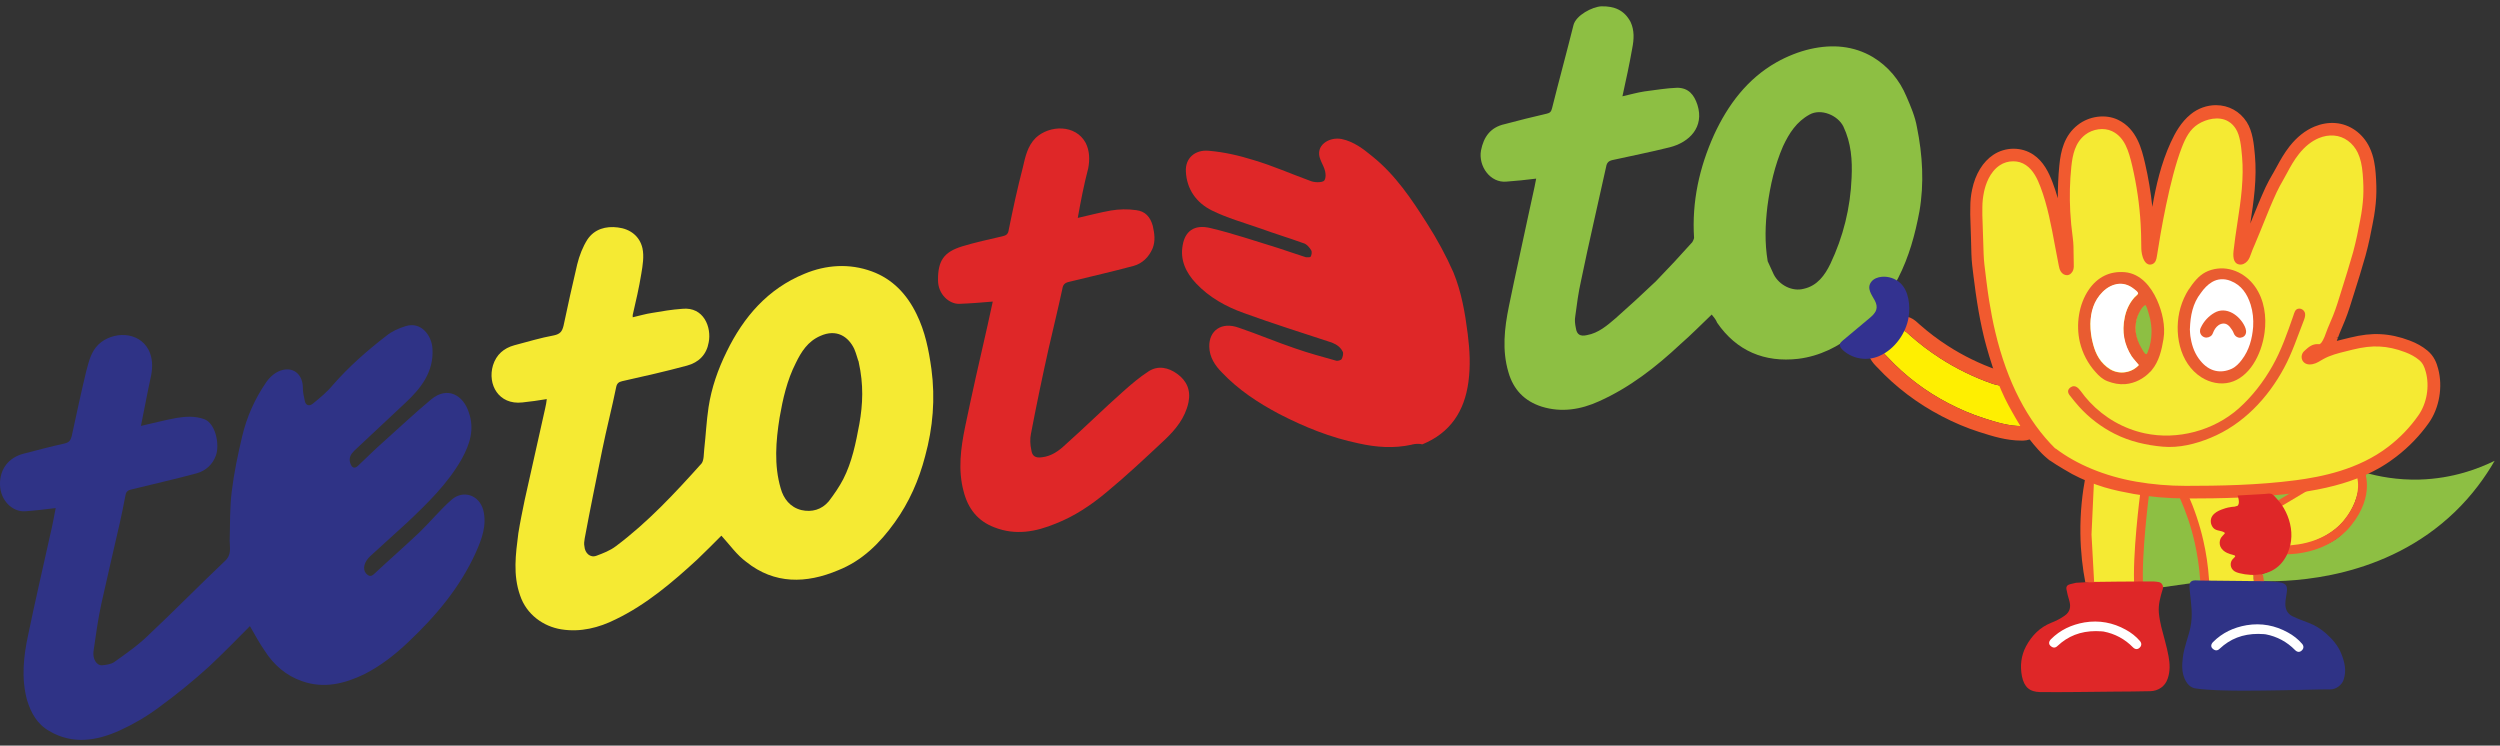
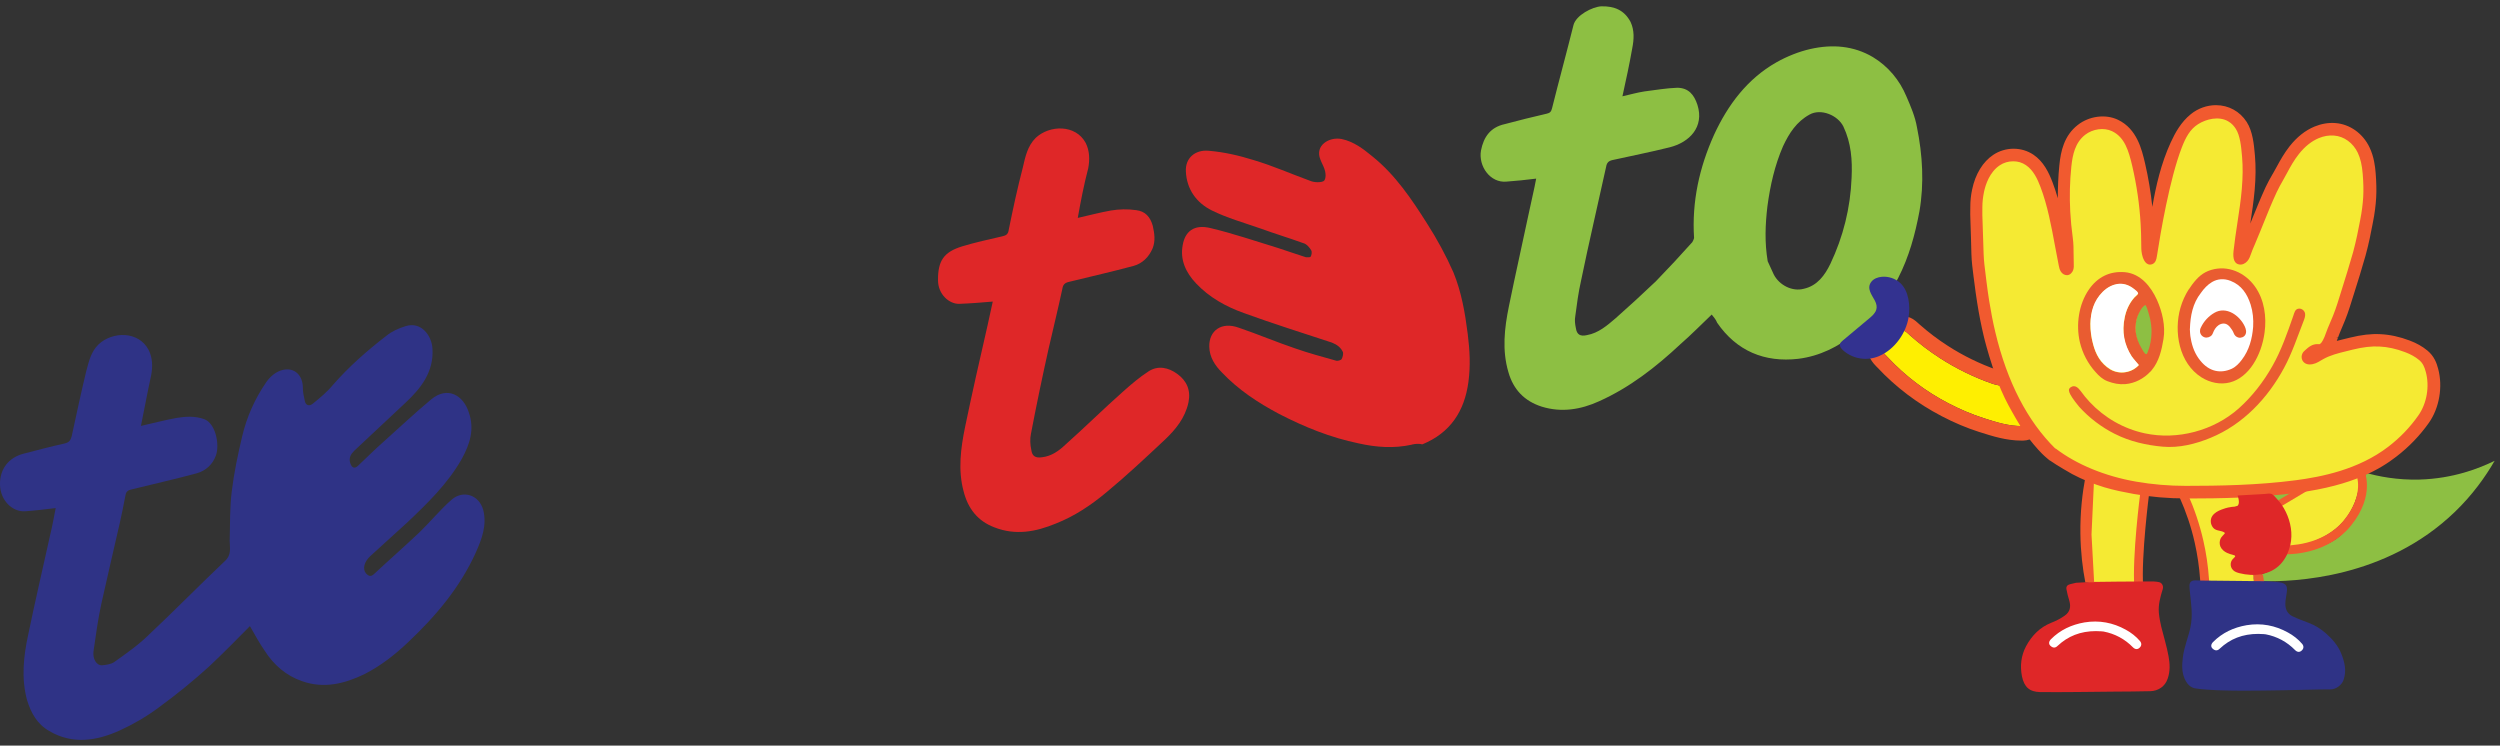
<svg xmlns="http://www.w3.org/2000/svg" width="342" height="102" viewBox="0 0 342 102" fill="none">
  <rect x="0" y="0" width="342" height="102" fill="#333333" stroke="none" />
  <g clip-path="url(#clip0_1185_5986)">
    <path d="M193.16 60.825C190.69 61.375 188.28 61.195 185.86 60.655C182.01 59.855 178.46 58.425 174.96 56.615C172.1 55.095 169.4 53.325 167.15 50.945C166.22 50.005 165.46 48.875 165.43 47.445C165.37 45.225 167.1 43.975 169.45 44.825C172.02 45.695 174.56 46.775 177.13 47.645C179 48.305 180.92 48.815 182.76 49.335C183 49.425 183.39 49.265 183.51 49.165C183.67 48.915 183.78 48.455 183.72 48.185C183.43 47.535 182.91 47.145 182.2 46.865C178.16 45.535 174.14 44.275 170.22 42.845C167.72 41.965 165.42 40.675 163.63 38.775C162.22 37.295 161.4 35.535 161.8 33.495C162.12 31.695 163.32 30.635 165.61 31.205C168.73 31.945 171.77 32.995 174.77 33.905C176.09 34.335 177.34 34.775 178.66 35.195C178.88 35.215 179.24 35.205 179.29 35.125C179.45 34.875 179.49 34.435 179.38 34.245C179.15 33.865 178.75 33.375 178.3 33.265C176.34 32.555 174.41 31.975 172.46 31.265C170.2 30.475 167.9 29.835 165.79 28.795C163.68 27.755 162.34 25.895 162.23 23.475C162.11 21.635 163.5 20.455 165.33 20.625C167.45 20.795 169.5 21.275 171.52 21.905C174.14 22.685 176.62 23.785 179.2 24.725C179.52 24.865 179.89 24.925 180.25 24.925C180.61 24.925 181.1 24.875 181.19 24.645C181.4 24.305 181.36 23.815 181.27 23.405C181.15 22.855 180.82 22.355 180.63 21.825C179.84 19.915 181.8 18.685 183.53 19.015C185.19 19.365 186.49 20.365 187.73 21.385C190.89 23.915 193.15 27.295 195.26 30.635C196.59 32.715 197.81 34.955 198.82 37.245C199.93 39.945 200.42 42.785 200.79 45.725C201.06 47.895 201.18 50.025 200.88 52.255C200.34 56.265 198.4 59.215 194.58 60.785C194.12 60.675 193.63 60.705 193.15 60.815L193.16 60.825Z" fill="#DF2728" />
    <path d="M34.179 85.665C32.359 87.505 30.54 89.355 28.64 91.145C26.43 93.155 24.11 95.035 21.7 96.795C20.029 98.035 18.25 99.075 16.36 99.935C13.22 101.355 9.89 101.885 6.73 99.995C5.08 99.065 4.24 97.525 3.7 95.775C2.89 92.795 3.22 89.765 3.86 86.815C4.79 82.295 5.86 77.735 6.86 73.195C7.16 71.975 7.38 70.705 7.62 69.505C6.22 69.675 4.82 69.845 3.4 69.945C1.69 70.035 0.05 68.465 -0 66.315C-0.05 64.165 1.18 62.595 3.22 62.065C5.05 61.585 6.96 61.085 8.81 60.675C9.43 60.535 9.65 60.275 9.81 59.665C10.45 56.715 11.079 53.765 11.79 50.805C12.149 49.505 12.419 48.145 13.479 47.115C15.38 45.325 18.959 45.245 20.34 47.885C20.86 48.925 20.91 50.135 20.68 51.335C20.18 53.605 19.759 55.925 19.279 58.265C20.919 57.895 22.549 57.465 24.149 57.175C25.399 56.965 26.68 56.895 27.93 57.335C29.5 57.915 30.07 60.815 29.54 62.295C29.099 63.545 28.14 64.405 26.919 64.745C23.939 65.555 20.919 66.225 17.989 66.955C17.369 67.095 17.209 67.345 17.13 67.935C16.899 69.135 16.66 70.345 16.369 71.625C15.53 75.265 14.69 78.905 13.86 82.615C13.399 84.735 13.1 86.955 12.79 89.115C12.659 90.155 13.22 91.035 13.93 91.015C14.489 90.965 15.19 90.875 15.63 90.565C17.239 89.415 18.93 88.245 20.34 86.855C23.849 83.555 27.189 80.145 30.75 76.765C31.709 75.905 31.43 74.955 31.419 73.955C31.489 71.705 31.419 69.425 31.709 67.195C32.01 64.685 32.539 62.195 33.13 59.685C33.76 57.025 34.859 54.555 36.44 52.255C36.989 51.485 37.77 50.805 38.73 50.595C40.309 50.245 41.419 51.365 41.429 53.015C41.429 53.665 41.569 54.275 41.709 54.895C41.83 55.445 42.3 55.625 42.789 55.225C43.76 54.435 44.739 53.635 45.529 52.675C47.709 50.175 50.23 47.955 52.87 45.925C53.599 45.335 54.51 44.915 55.459 44.625C57.609 43.925 59.059 45.905 59.16 47.685C59.37 50.875 57.569 53.145 55.429 55.135C53.109 57.305 50.789 59.485 48.469 61.655C47.999 62.125 47.679 62.625 47.919 63.365C48.139 64.035 48.529 64.165 48.999 63.695C50.19 62.565 51.309 61.455 52.51 60.395C54.669 58.475 56.749 56.495 58.989 54.635C61.23 52.775 63.4 54.085 64.139 56.435C64.93 58.705 64.299 60.715 63.179 62.765C61.27 66.145 58.489 68.845 55.7 71.485C54.029 73.005 52.349 74.535 50.679 76.055C49.84 76.815 49.559 77.815 50.059 78.425C50.44 78.845 50.749 78.915 51.16 78.535C53.179 76.645 55.289 74.805 57.37 72.835C58.91 71.345 60.26 69.675 61.83 68.315C63.34 67.045 65.49 67.645 66.1 69.735C66.639 71.845 65.909 73.735 65.1 75.565C62.929 80.365 59.63 84.265 55.83 87.855C54.05 89.545 52.15 91.045 49.889 92.205C47.16 93.535 44.3 94.245 41.33 93.185C39.15 92.445 37.45 90.955 36.239 89.065C35.499 88.005 34.88 86.855 34.179 85.635V85.665Z" fill="#2F3386" />
    <path d="M234.159 43.035C232.679 44.445 231.329 45.825 229.879 47.085C226.549 50.205 222.929 53.025 218.749 54.895C216.269 56.025 213.629 56.465 210.929 55.635C208.529 54.875 207.019 53.275 206.349 50.905C205.469 47.935 205.799 44.915 206.419 41.895C207.309 37.525 208.289 33.205 209.199 28.895C209.509 27.385 209.889 25.865 210.149 24.435C208.749 24.605 207.419 24.755 206.069 24.845C203.879 25.045 202.219 22.755 202.599 20.585C202.969 18.705 203.909 17.415 205.829 16.985C207.729 16.485 209.639 15.995 211.619 15.545C212.029 15.455 212.209 15.275 212.319 14.815C213.269 11.005 214.299 7.255 215.249 3.445C215.589 2.075 217.849 0.925 219.059 0.865C220.849 0.825 222.199 1.385 223.059 2.995C223.609 4.165 223.529 5.405 223.289 6.615C222.909 8.785 222.449 10.905 221.949 13.175C222.979 12.945 223.919 12.665 224.969 12.505C226.439 12.325 227.959 12.055 229.459 12.005C230.979 12.025 231.749 12.935 232.209 14.345C233.169 17.365 231.129 19.475 228.399 20.155C225.809 20.805 223.189 21.315 220.589 21.895C220.039 22.015 219.809 22.285 219.719 22.805C218.579 28.025 217.359 33.185 216.289 38.395C215.929 39.985 215.709 41.615 215.499 43.245C215.399 43.775 215.459 44.335 215.579 44.885C215.709 45.795 216.199 46.045 217.089 45.845C218.679 45.565 219.879 44.505 221.029 43.525C222.889 41.885 224.739 40.175 226.519 38.485C228.219 36.735 229.899 34.925 231.509 33.125C231.619 32.955 231.709 32.725 231.749 32.565C231.429 27.595 232.469 22.905 234.489 18.425C236.379 14.335 239.039 10.785 242.999 8.535C244.469 7.705 246.119 7.045 247.699 6.695C250.649 6.035 253.569 6.245 256.219 7.815C258.299 9.075 259.869 10.955 260.799 13.195C261.399 14.575 261.989 15.955 262.239 17.405C263.009 21.185 263.239 25.095 262.579 28.915C261.989 32.065 261.159 35.135 259.659 38.055C258.139 40.915 256.279 43.555 253.729 45.635C251.469 47.435 248.949 48.715 246.009 49.085C241.379 49.615 237.569 48.015 234.909 44.155C234.729 43.695 234.449 43.395 234.159 43.025V43.035ZM241.809 35.715C242.079 36.305 242.369 36.955 242.649 37.545C243.409 39.025 245.199 39.925 246.759 39.505C248.609 39.095 249.649 37.635 250.389 36.105C252.149 32.405 253.139 28.445 253.299 24.305C253.409 21.905 253.249 19.565 252.169 17.295C251.389 15.745 249.099 14.815 247.559 15.665C245.759 16.645 244.749 18.235 243.919 20.005C242.779 22.635 242.169 25.365 241.789 28.175C241.489 30.685 241.389 33.155 241.819 35.725L241.809 35.715Z" fill="#8DBF43" />
-     <path d="M98.679 73.285C97.679 74.295 96.559 75.415 95.379 76.545C91.979 79.675 88.409 82.705 84.249 84.715C81.919 85.885 79.399 86.515 76.789 86.095C74.329 85.705 72.019 84.065 71.149 81.455C70.159 78.655 70.539 75.835 70.909 72.945C71.149 71.455 71.459 69.945 71.769 68.435C72.709 64.265 73.639 60.035 74.579 55.865C74.689 55.405 74.749 55.035 74.799 54.595C73.689 54.775 72.579 54.945 71.449 55.055C68.219 55.415 66.659 52.595 67.439 49.975C67.899 48.505 68.929 47.625 70.349 47.235C72.179 46.755 73.939 46.215 75.799 45.875C76.619 45.695 76.899 45.345 77.089 44.575C77.689 41.775 78.289 38.985 78.959 36.175C79.259 34.955 79.719 33.775 80.359 32.765C81.329 31.325 82.889 30.905 84.519 31.115C86.219 31.315 87.519 32.315 87.889 33.965C88.129 35.065 87.919 36.335 87.729 37.455C87.429 39.325 86.989 41.215 86.549 43.115C86.563 43.162 86.563 43.259 86.549 43.405C87.439 43.205 88.319 42.935 89.219 42.805C90.609 42.565 91.919 42.345 93.339 42.245C96.289 41.945 97.359 44.795 96.949 46.835C96.669 48.485 95.619 49.575 93.989 50.015C91.069 50.805 88.059 51.485 85.109 52.145C84.629 52.255 84.389 52.455 84.289 52.975C83.709 55.835 82.969 58.665 82.389 61.525C81.569 65.595 80.739 69.595 79.989 73.645C79.929 74.015 79.869 74.395 79.949 74.735C80.009 75.655 80.739 76.355 81.599 76.025C82.529 75.675 83.459 75.325 84.259 74.715C88.639 71.435 92.349 67.445 95.979 63.395C96.309 62.965 96.269 62.105 96.339 61.445C96.559 59.525 96.639 57.635 96.929 55.705C97.339 53.025 98.219 50.525 99.409 48.105C101.729 43.345 105.039 39.505 110.049 37.455C113.009 36.215 116.199 36.005 119.259 37.125C122.079 38.155 124.049 40.225 125.379 42.955C126.559 45.355 127.049 47.835 127.419 50.485C127.959 54.535 127.629 58.495 126.559 62.405C125.709 65.685 124.369 68.725 122.399 71.465C120.369 74.295 117.959 76.705 114.649 78.015C110.309 79.845 105.949 79.955 102.089 76.865C100.799 75.925 99.849 74.555 98.709 73.305L98.679 73.285ZM117.479 49.525C117.329 49.195 117.169 48.445 116.859 47.725C116.049 46.035 114.439 44.955 112.219 45.955C110.509 46.695 109.609 48.125 108.869 49.655C107.669 52.005 107.089 54.585 106.649 57.125C106.139 60.335 105.869 63.625 106.799 66.805C107.189 68.225 108.099 69.395 109.619 69.775C111.059 70.105 112.409 69.725 113.379 68.575C114.099 67.625 114.809 66.605 115.359 65.545C116.559 63.195 117.069 60.635 117.559 58.005C118.039 55.305 118.159 52.615 117.469 49.535L117.479 49.525Z" fill="#F5EA33" />
    <path d="M147.46 29.806C148.97 29.466 150.46 29.066 151.98 28.796C153.09 28.616 154.23 28.576 155.42 28.746C156.68 28.896 157.36 29.676 157.7 30.896C157.93 31.926 158.09 32.966 157.67 33.996C157.15 35.196 156.26 36.036 155.11 36.366C152.19 37.156 149.18 37.836 146.25 38.556C145.63 38.696 145.41 38.956 145.32 39.556C144.72 42.356 144.04 45.096 143.42 47.826C142.56 51.686 141.76 55.536 141.03 59.366C140.89 60.046 140.92 60.826 141.09 61.586C141.2 62.426 141.69 62.676 142.53 62.556C143.86 62.406 144.85 61.676 145.74 60.836C148.44 58.436 150.97 55.926 153.68 53.526C154.76 52.566 155.91 51.586 157.1 50.816C158.42 49.946 159.86 50.276 161.06 51.156C162.35 52.096 162.93 53.396 162.58 55.066C162.12 57.186 160.82 58.766 159.33 60.176C156.71 62.626 154.1 65.086 151.36 67.346C149.24 69.116 146.98 70.626 144.4 71.636C141.7 72.746 138.94 73.286 136.02 72.136C133.74 71.276 132.42 69.556 131.83 67.246C131.02 64.266 131.44 61.286 132.02 58.426C132.99 53.746 134.04 49.126 135.1 44.506C135.35 43.366 135.6 42.236 135.81 41.256C134.26 41.386 132.7 41.516 131.2 41.566C129.84 41.586 128.32 40.266 128.32 38.326C128.3 35.666 129.12 34.476 131.61 33.706C133.43 33.156 135.28 32.746 137.13 32.326C137.68 32.206 137.92 32.006 138 31.416C138.58 28.556 139.18 25.756 139.92 22.926C140.25 21.486 140.56 19.976 141.68 18.866C143.58 17.076 147.16 16.996 148.53 19.566C149.05 20.606 149.1 21.816 148.87 23.016C148.29 25.236 147.85 27.486 147.44 29.806H147.46Z" fill="#DF2728" />
    <path d="M260.279 45.255C260.649 45.205 260.909 45.545 261.329 45.915C262.599 47.035 263.959 48.065 265.379 48.985C267.619 50.435 270.039 51.615 272.559 52.495C273.009 52.655 273.499 52.695 273.939 52.865C274.799 53.195 275.149 54.285 275.549 55.035L276.609 56.995C276.849 57.435 277.589 58.275 276.709 58.285C274.819 58.315 273.109 57.765 271.339 57.195C269.689 56.665 268.089 55.975 266.549 55.175C263.479 53.575 260.669 51.475 258.299 48.935C257.809 48.405 257.189 48.005 257.769 47.365C258.349 46.725 259.049 46.195 259.659 45.615C259.899 45.385 260.089 45.285 260.269 45.255H260.279Z" fill="#FEEF01" />
    <path d="M260.349 45.255C260.679 45.255 260.939 45.565 261.329 45.915C262.599 47.035 263.959 48.065 265.379 48.985C267.619 50.435 270.039 51.615 272.559 52.495C273.009 52.655 273.499 52.695 273.939 52.865C274.799 53.195 275.149 54.285 275.549 55.035C275.899 55.685 276.259 56.345 276.609 56.995C276.849 57.435 277.589 58.275 276.709 58.285C276.659 58.285 276.609 58.285 276.569 58.285C274.729 58.285 273.069 57.745 271.339 57.195C269.689 56.665 268.089 55.975 266.549 55.175C263.479 53.575 260.669 51.475 258.299 48.935C257.809 48.405 257.189 48.005 257.769 47.365C258.329 46.745 259.049 46.195 259.659 45.615C259.899 45.385 260.089 45.285 260.269 45.255C260.289 45.255 260.319 45.255 260.339 45.255M260.339 43.255C260.229 43.255 260.129 43.255 260.019 43.275C259.409 43.355 258.849 43.645 258.299 44.155C258.099 44.345 257.879 44.535 257.659 44.725C257.199 45.125 256.729 45.535 256.289 46.015C255.759 46.605 254.73 48.185 256.67 50.115C256.73 50.175 256.789 50.225 256.839 50.285C259.339 52.955 262.289 55.195 265.629 56.935C267.349 57.835 269.069 58.555 270.729 59.085L270.799 59.105C272.589 59.675 274.449 60.275 276.569 60.275H276.739C278.089 60.255 278.679 59.425 278.869 59.065C279.529 57.825 278.789 56.665 278.469 56.175C278.429 56.125 278.399 56.065 278.369 56.025L277.729 54.855L277.299 54.075C277.229 53.955 277.169 53.815 277.099 53.675C276.689 52.825 276.069 51.545 274.649 50.995C274.269 50.845 273.909 50.765 273.619 50.705C273.459 50.665 273.3 50.635 273.2 50.605C270.83 49.775 268.559 48.665 266.439 47.295C265.099 46.435 263.809 45.455 262.629 44.415C262.569 44.355 262.51 44.305 262.45 44.255C262.05 43.885 261.369 43.255 260.319 43.255H260.339Z" fill="#F15A2F" />
    <path d="M257.13 48.685C256.64 48.895 256.13 49.035 255.59 49.075C255.34 49.095 255.08 49.105 254.83 49.075C253.82 48.995 252.84 48.575 252.09 47.885C251.86 47.665 251.63 47.375 251.71 47.065C251.76 46.875 251.92 46.725 252.08 46.595C253.36 45.535 254.63 44.465 255.9 43.395C256.7 42.725 256.98 42.065 256.47 41.105C256.05 40.315 255.31 39.435 256 38.545C256.33 38.115 256.89 37.915 257.43 37.865C258.32 37.785 259.24 38.085 259.91 38.675C261.14 39.755 261.34 41.845 261.1 43.375C260.77 45.545 259.2 47.785 257.11 48.685H257.13Z" fill="#333290" />
    <path d="M323.539 64.655C325.359 65.175 327.919 65.685 330.979 65.605C335.629 65.475 339.219 64.045 341.269 63.035C339.979 65.265 338.239 67.695 335.869 69.985C326.339 79.215 313.699 79.575 309.599 79.515C309.539 79.185 309.469 78.855 309.409 78.535C309.939 78.375 310.729 78.065 311.449 77.395C312.189 76.705 312.119 76.305 312.799 75.825C313.449 75.365 313.929 75.435 315.479 75.145C315.479 75.145 316.839 74.895 317.899 74.565C320.589 73.725 322.099 70.945 322.429 70.335C323.729 67.915 323.629 65.615 323.539 64.665V64.655Z" fill="#8DBF43" />
    <path d="M285.809 76.105C285.639 73.955 285.459 71.805 285.289 69.655C285.289 68.265 285.299 66.875 285.309 65.485C286.599 65.805 287.759 66.155 288.939 66.415C289.959 66.635 290.979 66.765 292.029 66.925C292.169 66.955 292.299 66.985 292.439 66.985C293.259 66.985 293.049 67.145 293.049 67.625C293.049 68.325 292.979 69.035 292.979 69.765C292.949 71.135 292.909 72.515 292.909 73.885C292.879 74.845 292.839 75.835 292.839 76.795C292.809 77.915 292.769 78.995 292.769 80.125C292.769 80.285 292.699 80.415 292.669 80.575C291.439 80.615 290.169 80.635 288.849 80.615C287.789 80.605 286.749 80.575 285.749 80.535C285.769 79.055 285.789 77.585 285.799 76.105H285.809Z" fill="#F5EA33" />
-     <path d="M292.029 80.825C292.109 79.525 292.109 78.265 292.199 76.965C292.199 76.405 292.369 75.845 292.369 75.275C292.449 73.585 292.449 71.905 292.619 70.255C292.699 69.305 292.789 68.395 292.949 67.415C295.349 67.485 297.659 67.525 300.139 67.595C300.389 68.225 300.719 68.855 300.969 69.455C301.469 70.615 301.959 71.775 302.459 72.925C303.039 74.265 303.619 75.625 304.189 76.995C304.439 77.665 304.769 78.365 305.019 79.035C301.469 79.525 297.909 80.055 294.359 80.545C293.529 80.685 292.789 80.755 292.049 80.825H292.029Z" fill="#8DBF43" />
    <path d="M308.17 78.415C308.62 78.475 309.11 78.505 309.56 78.565C309.68 79.325 309.8 80.055 309.92 80.805C309.83 80.835 309.74 80.895 309.65 80.895C309.29 80.865 308.89 80.805 308.53 80.745C308.41 80.015 308.29 79.285 308.17 78.565V78.415Z" fill="#E95C31" />
    <path d="M308.12 78.525C308.12 78.525 308.19 78.595 308.22 78.655C308.28 78.805 308.26 78.985 308.28 79.135C308.36 79.665 308.44 80.205 308.52 80.745C307.95 80.735 301.61 80.665 301.61 80.685C300.85 76.345 300.1 72.005 299.34 67.635H299.76C302.65 67.635 303.68 67.745 305.55 67.595C305.67 67.595 305.9 67.565 306.19 67.535C306.22 67.595 306.25 67.685 306.29 67.805C306.34 67.945 306.43 68.255 306.47 68.675C306.49 68.985 306.47 69.055 306.44 69.085C306.37 69.185 306.21 69.225 305.96 69.295C305.53 69.415 305.1 69.555 304.72 69.825C304.24 70.165 303.88 70.755 303.99 71.345C304.06 71.755 304.35 72.105 304.7 72.325C305.05 72.545 305.43 72.595 305.82 72.695C305.65 73.365 304.96 73.565 305.14 74.395C305.24 74.835 305.54 75.205 305.9 75.465C306.26 75.725 306.71 75.805 307.08 76.055C306.81 76.245 306.61 76.555 306.56 76.895C306.51 77.235 306.61 77.585 306.81 77.845C307.06 78.165 307.44 78.325 307.81 78.435C307.92 78.465 308.02 78.475 308.1 78.535L308.12 78.525Z" fill="#F5EA33" />
    <path d="M309.75 75.705C309.83 75.205 309.91 74.695 309.95 74.145C310.16 72.455 309.76 70.855 309.1 69.325C310.16 69.145 311.1 68.785 312 68.245C312.95 67.675 313.6 66.865 313.94 65.825C313.99 65.705 314.19 65.505 314.37 65.515C317.21 65.285 320.03 64.755 322.76 64.085C322.97 66.265 322.56 68.325 321.38 70.245C320.36 71.875 318.91 73.015 317.08 73.825C314.77 74.905 312.28 75.415 309.75 75.705Z" fill="#F5EA33" />
    <path d="M311.4 68.606C311.1 68.216 310.77 67.816 310.46 67.456C311.55 67.336 312.6 67.216 313.81 67.096C313.54 67.366 313.39 67.666 313.15 67.786C312.58 68.116 311.97 68.326 311.4 68.606Z" fill="#8DBF43" />
    <path d="M311.29 85.195C311.65 85.315 312.01 85.465 312.35 85.615C313.56 86.155 314.65 86.855 315.52 87.855C316.12 88.515 316.49 89.305 316.73 90.185C316.79 90.425 316.52 90.815 316.25 90.875C315.89 90.965 315.56 90.785 315.46 90.455C315.19 89.425 314.55 88.645 313.74 87.975C312.93 87.305 312.02 86.885 311.08 86.525C310.75 86.405 310.6 86.105 310.69 85.705C310.72 85.435 310.99 85.255 311.29 85.195Z" fill="white" />
    <path d="M276.41 56.465C275.63 55.185 274.94 53.835 274.38 52.445L274.34 52.345C274.03 51.565 273.7 50.765 273.42 49.945C272.95 48.595 272.54 47.155 272.18 45.645C271.85 44.255 271.57 42.825 271.32 41.265C271.18 40.395 271.05 39.465 270.94 38.515C270.91 38.235 270.87 37.965 270.83 37.685C270.7 36.715 270.57 35.715 270.54 34.715L270.4 30.315C270.38 29.635 270.35 28.945 270.38 28.245C270.38 27.535 270.46 26.795 270.61 26.055C270.84 24.965 271.47 22.965 273.15 21.855C273.83 21.405 274.62 21.165 275.45 21.165C276.28 21.165 277.02 21.395 277.66 21.825C278.87 22.635 279.51 23.995 279.98 25.225C280.98 27.865 281.5 30.685 282 33.415C282.16 34.305 282.33 35.225 282.51 36.105C282.55 36.305 282.59 36.515 282.68 36.645C282.72 36.705 282.77 36.735 282.79 36.745C282.79 36.745 282.83 36.695 282.85 36.615C282.91 36.455 282.9 36.225 282.89 36.005C282.87 35.595 282.87 35.175 282.86 34.765C282.86 34.045 282.85 33.305 282.75 32.635C282.57 31.365 282.45 30.115 282.4 28.925C282.29 26.855 282.35 24.755 282.56 22.665C282.74 20.855 283.14 18.995 284.76 17.725C285.56 17.095 286.6 16.745 287.61 16.745C288.23 16.745 288.82 16.875 289.35 17.125C291.59 18.195 292.17 20.675 292.58 22.495C293.19 25.145 293.59 27.845 293.74 30.535C293.79 31.425 293.82 32.325 293.82 33.225V33.315C293.82 33.745 293.82 34.165 293.9 34.545C293.97 34.895 294.09 35.145 294.17 35.245C294.19 35.195 294.22 35.105 294.25 34.935C294.42 33.945 294.57 32.925 294.72 31.935C295.32 27.865 295.95 23.655 297.73 19.805C298.29 18.595 299.03 17.215 300.24 16.245C301.07 15.585 302.1 15.215 303.13 15.215C304.57 15.215 305.84 15.905 306.62 17.125C307.34 18.245 307.49 19.945 307.6 21.185L307.62 21.395C307.74 22.765 307.73 24.235 307.58 25.895C307.44 27.465 307.2 29.045 306.97 30.575C306.78 31.825 306.58 33.115 306.45 34.385C306.37 35.165 306.51 35.305 306.52 35.315H306.55C306.64 35.315 306.76 35.235 306.85 35.135C306.99 34.965 307.08 34.715 307.18 34.435C307.31 34.055 307.46 33.695 307.61 33.345C307.66 33.215 307.72 33.085 307.78 32.955C308.01 32.395 308.25 31.825 308.48 31.265L308.88 30.275C309.46 28.845 310.05 27.365 310.73 25.925C311.01 25.315 311.34 24.745 311.66 24.185C311.85 23.855 312.03 23.525 312.21 23.195C312.65 22.365 313.2 21.395 313.9 20.505C314.81 19.365 315.83 18.545 316.95 18.085C317.62 17.805 318.35 17.655 319.05 17.655C319.18 17.655 319.31 17.655 319.44 17.675C321.11 17.805 322.63 18.895 323.4 20.525C323.93 21.665 324.09 22.885 324.15 23.715C324.25 24.945 324.27 26.005 324.22 26.965C324.16 28.005 324.02 29.055 323.79 30.275C323.55 31.585 323.23 33.145 322.81 34.695C322.29 36.525 321.72 38.345 321.16 40.115C320.99 40.655 320.82 41.195 320.66 41.725C320.28 42.955 319.77 44.145 319.29 45.255C319.21 45.445 319.13 45.655 319.06 45.865C318.93 46.215 318.81 46.585 318.6 46.945C318.46 47.195 318.21 47.655 317.74 47.855C317.61 47.915 317.47 47.935 317.33 47.935C317.28 47.935 317.23 47.935 317.17 47.935H317.06C316.91 47.935 316.77 47.965 316.62 48.055C316.42 48.165 316.23 48.335 316.03 48.515C315.94 48.595 315.84 48.685 315.8 48.755C315.78 48.805 315.77 48.865 315.8 48.915C315.82 48.945 315.85 49.015 316.05 49.015C316.19 49.015 316.37 48.975 316.54 48.905C316.74 48.825 316.94 48.705 317.15 48.575C317.25 48.515 317.35 48.455 317.46 48.395C318.52 47.795 319.68 47.505 320.8 47.225L321.72 46.995C322.97 46.685 324.09 46.535 325.14 46.535C325.31 46.535 325.47 46.535 325.64 46.545C326.83 46.605 328.1 46.885 329.39 47.375C330.25 47.705 330.94 48.095 331.55 48.595C332.27 49.195 332.55 49.935 332.74 50.645C333.34 52.865 332.89 55.485 331.59 57.325C330.41 58.995 328.97 60.495 327.32 61.765C323.04 65.055 317.81 66.055 314.24 66.535C311.9 66.845 309.38 67.045 306.56 67.155C306.23 67.165 305.9 67.185 305.57 67.205C304.91 67.245 304.23 67.275 303.55 67.275C303.22 67.275 302.92 67.275 302.64 67.255C302.43 67.245 302.21 67.235 301.96 67.235C301.51 67.235 301.05 67.255 300.6 67.275C300.17 67.295 299.71 67.315 299.26 67.315H299.06C296.74 67.315 294.39 67.115 292.1 66.715C290.91 66.505 289.72 66.245 288.55 65.935C287.61 65.685 286.79 65.355 285.91 65.015C285.73 64.945 285.54 64.865 285.35 64.795C284.51 64.465 283.74 63.955 282.99 63.455C282.31 62.995 281.62 62.565 280.99 62.045C280.34 61.515 279.76 60.905 279.22 60.275C278.2 59.085 277.26 57.795 276.44 56.445L276.41 56.465Z" fill="#F5EA33" />
    <path d="M333.259 50.515C333.049 49.745 332.719 48.855 331.869 48.155C331.209 47.605 330.469 47.185 329.539 46.835C328.179 46.315 326.849 46.025 325.599 45.965C325.429 45.965 325.249 45.955 325.069 45.955C323.969 45.955 322.809 46.115 321.509 46.435L321.089 46.535L320.589 46.655C320.139 46.765 319.669 46.885 319.189 47.025C319.349 46.705 319.459 46.385 319.559 46.095C319.629 45.895 319.699 45.695 319.779 45.525C320.269 44.395 320.779 43.195 321.179 41.935C321.349 41.395 321.519 40.855 321.689 40.315C322.249 38.545 322.819 36.715 323.339 34.895C323.769 33.305 324.079 31.735 324.329 30.405C324.569 29.165 324.709 28.085 324.769 27.015C324.819 26.025 324.799 24.935 324.699 23.685C324.629 22.815 324.469 21.505 323.889 20.285C323.029 18.465 321.319 17.235 319.429 17.085C319.289 17.075 319.139 17.065 318.999 17.065C318.219 17.065 317.409 17.225 316.669 17.535C315.459 18.035 314.349 18.915 313.379 20.135C312.649 21.055 312.089 22.055 311.629 22.915C311.459 23.235 311.279 23.555 311.089 23.885C310.769 24.455 310.429 25.045 310.139 25.675C309.459 27.135 308.859 28.615 308.279 30.055C308.149 30.385 308.009 30.715 307.879 31.045C307.669 31.545 307.459 32.045 307.249 32.545C307.339 31.915 307.429 31.285 307.529 30.665C307.759 29.125 307.999 27.535 308.149 25.945C308.299 24.245 308.309 22.745 308.189 21.335L308.169 21.125C308.059 19.825 307.899 18.035 307.099 16.795C306.209 15.405 304.749 14.615 303.099 14.615C301.929 14.615 300.779 15.025 299.839 15.785C298.519 16.835 297.739 18.285 297.149 19.565C295.559 23.015 294.879 26.715 294.319 30.345C294.159 27.675 293.759 24.995 293.149 22.365C292.729 20.545 292.089 17.785 289.589 16.595C288.969 16.295 288.299 16.155 287.589 16.155C286.429 16.155 285.289 16.555 284.369 17.265C282.559 18.675 282.129 20.765 281.939 22.615C281.729 24.735 281.669 26.875 281.779 28.965C281.779 29.115 281.799 29.255 281.799 29.405C281.459 27.925 281.059 26.445 280.519 25.015C280.019 23.705 279.329 22.235 277.969 21.335C277.229 20.835 276.349 20.575 275.419 20.575C274.489 20.575 273.569 20.845 272.789 21.365C271.419 22.275 270.429 23.895 269.999 25.945C269.839 26.715 269.759 27.495 269.759 28.255C269.739 28.965 269.759 29.665 269.779 30.345V30.475L269.799 30.915V31.025L269.819 31.395V31.765L269.829 31.895L269.849 32.515C269.849 32.515 269.869 33.235 269.869 33.265C269.869 33.265 269.889 34.015 269.889 34.035L269.909 34.755C269.939 35.785 270.079 36.805 270.199 37.785C270.239 38.055 270.269 38.335 270.309 38.605C270.419 39.555 270.559 40.485 270.699 41.375C270.949 42.945 271.229 44.395 271.569 45.805C271.679 46.285 272.099 47.975 272.829 50.165C273.249 51.415 273.509 52.205 273.969 53.275C274.629 54.795 275.239 55.865 275.969 57.125C276.859 58.665 277.349 59.325 277.549 59.585C278.819 61.255 279.639 62.015 279.859 62.225C279.959 62.315 280.139 62.475 280.359 62.655C280.579 62.285 280.799 61.915 281.019 61.545C276.629 57.215 274.149 51.445 272.749 45.525C272.409 44.095 272.129 42.645 271.899 41.185C271.759 40.275 271.629 39.375 271.519 38.465C271.369 37.215 271.169 35.975 271.129 34.715L271.109 33.965C271.109 33.715 271.089 33.465 271.089 33.215L271.069 32.465C271.069 32.215 271.049 31.965 271.049 31.715C271.049 31.475 271.029 31.225 271.029 30.975C271.029 30.795 271.019 30.605 271.009 30.425C270.989 29.705 270.959 28.985 270.979 28.265C270.979 27.565 271.059 26.865 271.199 26.185C271.509 24.735 272.209 23.205 273.479 22.365C274.059 21.975 274.749 21.775 275.439 21.775C276.129 21.775 276.749 21.955 277.319 22.335C278.369 23.045 278.959 24.255 279.409 25.445C280.719 28.895 281.189 32.635 281.919 36.235C281.969 36.485 282.029 36.755 282.159 36.975C282.289 37.185 282.519 37.355 282.769 37.355H282.799C283.079 37.335 283.319 37.095 283.409 36.825C283.509 36.555 283.489 36.265 283.479 35.975C283.429 34.855 283.499 33.655 283.339 32.555C283.169 31.345 283.049 30.125 282.989 28.895C282.879 26.835 282.939 24.775 283.139 22.725C283.309 21.005 283.679 19.325 285.109 18.205C285.809 17.655 286.699 17.345 287.579 17.345C288.089 17.345 288.589 17.445 289.059 17.675C290.969 18.595 291.529 20.735 291.969 22.635C292.579 25.245 292.959 27.905 293.119 30.575C293.169 31.455 293.199 32.345 293.199 33.225C293.199 33.705 293.199 34.195 293.289 34.675C293.379 35.115 293.639 35.905 294.139 35.905C294.219 35.905 294.299 35.885 294.389 35.845C294.679 35.715 294.759 35.355 294.819 35.045C294.899 34.585 296.279 25.155 298.239 20.065C298.839 18.515 299.459 17.435 300.579 16.725C301.649 16.045 303.489 15.485 304.939 16.325C305.529 16.665 305.869 17.115 306.079 17.445C306.759 18.495 306.869 20.215 306.979 21.435C307.109 22.895 307.069 24.375 306.939 25.825C306.689 28.665 306.109 31.475 305.809 34.305C305.759 34.815 305.699 35.795 306.409 35.895C306.439 35.895 306.479 35.895 306.509 35.895C306.809 35.895 307.089 35.725 307.279 35.495C307.489 35.235 307.609 34.915 307.709 34.605C307.879 34.115 308.099 33.645 308.289 33.165C308.519 32.605 308.759 32.045 308.989 31.475C309.709 29.695 310.409 27.915 311.229 26.155C311.659 25.225 312.209 24.355 312.689 23.455C313.169 22.555 313.679 21.665 314.309 20.865C315.059 19.915 315.999 19.085 317.119 18.625C317.709 18.385 318.349 18.245 318.989 18.245C319.099 18.245 319.219 18.245 319.329 18.255C320.859 18.375 322.139 19.395 322.789 20.765C323.229 21.695 323.399 22.725 323.489 23.745C323.569 24.795 323.609 25.865 323.559 26.915C323.499 28.005 323.349 29.055 323.139 30.145C322.869 31.595 322.569 33.075 322.169 34.525C321.509 36.885 320.749 39.205 320.029 41.535C319.659 42.715 319.179 43.865 318.679 44.995C318.439 45.535 318.309 46.115 318.019 46.635C317.889 46.875 317.709 47.165 317.449 47.285C317.389 47.315 317.329 47.325 317.279 47.325C317.229 47.325 317.169 47.325 317.099 47.315H317.009C316.749 47.315 316.509 47.385 316.279 47.515C316.029 47.655 315.799 47.855 315.589 48.045C315.449 48.165 315.319 48.285 315.229 48.445C315.109 48.665 315.099 48.935 315.209 49.155C315.369 49.485 315.679 49.595 315.999 49.595C316.249 49.595 316.509 49.525 316.719 49.445C317.059 49.305 317.369 49.085 317.699 48.905C318.679 48.345 319.789 48.075 320.889 47.805C321.199 47.725 321.499 47.655 321.809 47.575C322.879 47.315 323.979 47.135 325.079 47.135C325.239 47.135 325.389 47.135 325.549 47.145C326.759 47.205 327.979 47.505 329.119 47.935C329.849 48.215 330.509 48.555 331.109 49.055C331.669 49.515 331.909 50.095 332.099 50.805C332.649 52.835 332.249 55.265 331.039 56.975C329.889 58.615 328.479 60.065 326.889 61.285C323.169 64.145 318.669 65.325 314.099 65.935C309.119 66.585 304.029 66.705 299.009 66.705C296.709 66.705 294.419 66.505 292.149 66.115C288.249 65.445 284.199 63.955 281.019 61.515C280.799 61.885 280.579 62.255 280.359 62.625C280.319 62.705 283.299 64.465 283.559 64.605C284.959 65.345 286.429 65.955 287.939 66.405C289.249 66.795 290.589 67.065 291.929 67.305C294.259 67.705 296.629 67.905 298.989 67.905H299.189C304.199 67.905 309.269 67.775 314.239 67.115C321.829 66.115 325.509 63.845 327.609 62.225C329.309 60.915 330.789 59.375 332.009 57.655C333.409 55.675 333.889 52.855 333.249 50.465L333.259 50.515Z" fill="#F15A2F" />
    <path d="M299.209 68.186H299.009C296.629 68.186 294.239 67.986 291.909 67.576C290.609 67.336 289.219 67.066 287.889 66.666C286.359 66.206 284.869 65.596 283.459 64.846C283.429 64.836 281.279 63.606 280.449 63.006V63.026L280.219 62.846C279.989 62.656 279.809 62.506 279.709 62.406C279.329 62.066 278.529 61.266 277.359 59.736C277.199 59.516 276.699 58.856 275.769 57.246C275.049 55.986 274.419 54.906 273.759 53.376C273.289 52.286 273.029 51.516 272.609 50.246C271.909 48.126 271.489 46.476 271.349 45.866C271.019 44.466 270.729 43.006 270.479 41.416C270.329 40.466 270.199 39.536 270.089 38.636C270.059 38.366 270.019 38.086 269.979 37.816C269.849 36.796 269.719 35.796 269.689 34.766L269.669 34.046L269.649 33.276C269.649 33.226 269.629 32.526 269.629 32.526L269.559 30.356C269.539 29.696 269.509 28.976 269.539 28.266C269.539 27.496 269.619 26.696 269.789 25.916C270.229 23.806 271.259 22.126 272.689 21.176C273.499 20.636 274.479 20.346 275.459 20.346C276.439 20.346 277.359 20.626 278.149 21.146C279.569 22.096 280.279 23.606 280.789 24.946C281.049 25.626 281.289 26.346 281.509 27.126C281.509 25.616 281.569 24.106 281.719 22.606C281.909 20.696 282.359 18.556 284.249 17.086C285.809 15.866 288.049 15.576 289.739 16.386C292.349 17.636 292.999 20.466 293.439 22.326C293.899 24.296 294.229 26.296 294.439 28.296C294.929 25.436 295.639 22.346 296.959 19.476C297.559 18.176 298.359 16.696 299.719 15.606C300.699 14.816 301.919 14.386 303.139 14.386C304.869 14.386 306.409 15.226 307.349 16.686C308.179 17.976 308.339 19.786 308.459 21.106L308.479 21.336C308.599 22.756 308.589 24.276 308.439 25.986C308.299 27.536 308.069 29.086 307.839 30.586L308.129 29.866C308.699 28.456 309.289 27.006 309.949 25.576C310.239 24.966 310.559 24.386 310.879 23.836L310.919 23.776C311.109 23.446 311.289 23.126 311.459 22.806C311.929 21.936 312.499 20.916 313.229 19.996C314.229 18.736 315.369 17.836 316.619 17.316C317.539 16.936 318.539 16.756 319.499 16.836C321.469 16.986 323.259 18.266 324.159 20.176C324.759 21.436 324.919 22.766 324.989 23.666C325.089 24.926 325.119 26.026 325.059 27.036C324.999 28.106 324.859 29.196 324.609 30.456C324.359 31.786 324.049 33.366 323.609 34.956C323.099 36.776 322.529 38.596 321.969 40.356L321.449 42.006C321.059 43.256 320.559 44.426 320.049 45.616C319.979 45.776 319.919 45.956 319.849 46.146L319.589 46.126L319.829 46.206C319.779 46.346 319.729 46.486 319.669 46.636C319.929 46.566 320.179 46.506 320.429 46.446L321.489 46.186C323.029 45.806 324.379 45.646 325.649 45.716C326.929 45.776 328.279 46.066 329.669 46.596C330.619 46.956 331.379 47.386 332.069 47.956C332.979 48.706 333.329 49.636 333.539 50.446C334.199 52.896 333.709 55.806 332.269 57.846C331.039 59.586 329.539 61.146 327.819 62.466C325.699 64.106 321.989 66.396 314.329 67.406C309.069 68.096 303.749 68.196 299.249 68.196L299.209 68.186ZM280.699 62.586C281.279 62.986 283.399 64.246 283.699 64.406C285.079 65.136 286.539 65.736 288.039 66.186C289.349 66.576 290.719 66.846 291.999 67.086C294.309 67.486 296.669 67.686 299.019 67.686H299.219C303.709 67.686 308.999 67.596 314.229 66.906C321.769 65.916 325.399 63.666 327.479 62.066C329.159 60.766 330.629 59.246 331.829 57.546C333.179 55.626 333.659 52.886 333.029 50.566C332.829 49.836 332.519 48.996 331.719 48.336C331.069 47.806 330.359 47.396 329.459 47.056C328.119 46.546 326.819 46.266 325.599 46.206C324.369 46.146 323.069 46.296 321.579 46.666L320.519 46.926C320.119 47.026 319.699 47.126 319.269 47.256L318.729 47.416L318.979 46.906C319.119 46.606 319.229 46.316 319.329 46.036L319.349 45.966C319.419 45.766 319.489 45.576 319.559 45.406C320.069 44.226 320.559 43.066 320.949 41.846L321.459 40.226C322.019 38.436 322.589 36.616 323.099 34.806C323.529 33.236 323.839 31.666 324.089 30.346C324.329 29.106 324.469 28.036 324.529 26.986C324.579 25.996 324.559 24.926 324.459 23.686C324.389 22.836 324.239 21.556 323.679 20.376C322.859 18.626 321.229 17.456 319.429 17.326C318.529 17.256 317.619 17.416 316.779 17.766C315.609 18.256 314.529 19.106 313.589 20.296C312.879 21.186 312.319 22.186 311.869 23.036C311.699 23.356 311.519 23.676 311.329 24.016L311.289 24.076C310.979 24.626 310.659 25.186 310.379 25.786C309.719 27.196 309.139 28.646 308.569 30.046L308.129 31.146C307.919 31.646 307.709 32.146 307.509 32.656L306.759 34.476L307.029 32.526C307.109 31.956 307.199 31.386 307.279 30.826L307.319 30.566C307.549 29.056 307.779 27.506 307.919 25.946C308.069 24.266 308.079 22.776 307.959 21.386L307.939 21.176C307.829 19.886 307.669 18.146 306.909 16.956C306.059 15.646 304.679 14.886 303.119 14.886C302.009 14.886 300.909 15.286 300.009 15.996C298.729 17.016 297.969 18.436 297.399 19.686C295.779 23.186 295.099 27.056 294.589 30.396L294.239 32.706L294.099 30.366C293.939 27.716 293.549 25.046 292.939 22.426C292.529 20.646 291.899 17.966 289.509 16.816C287.989 16.086 285.959 16.356 284.549 17.456C282.809 18.816 282.389 20.836 282.209 22.636C281.999 24.736 281.949 26.856 282.049 28.946C282.049 29.076 282.059 29.206 282.069 29.346L281.579 29.456C281.189 27.746 280.789 26.366 280.309 25.096C279.829 23.826 279.159 22.406 277.859 21.526C276.449 20.586 274.409 20.596 272.959 21.556C271.639 22.426 270.689 23.996 270.269 25.976C270.109 26.726 270.029 27.486 270.029 28.236C270.009 28.946 270.029 29.646 270.049 30.316L270.119 32.476C270.119 32.476 270.139 33.206 270.139 33.236C270.139 33.236 270.159 33.986 270.159 34.006L270.179 34.726C270.209 35.736 270.339 36.726 270.469 37.686C270.509 38.006 270.549 38.276 270.579 38.556C270.689 39.446 270.819 40.366 270.969 41.316C271.219 42.896 271.509 44.336 271.839 45.726C271.979 46.326 272.389 47.956 273.089 50.056C273.509 51.316 273.759 52.086 274.219 53.146C274.869 54.656 275.489 55.726 276.209 56.966C277.119 58.546 277.609 59.186 277.769 59.396C278.949 60.956 279.759 61.736 280.049 61.996C280.119 62.056 280.209 62.136 280.319 62.236L280.729 61.546C276.899 57.706 274.139 52.326 272.529 45.546C272.199 44.166 271.919 42.736 271.669 41.186C271.539 40.346 271.409 39.446 271.289 38.456L271.189 37.636C271.069 36.676 270.939 35.676 270.899 34.686L270.759 30.416C270.739 29.746 270.709 28.986 270.729 28.246C270.729 27.556 270.809 26.836 270.959 26.126C271.179 25.086 271.779 23.186 273.339 22.146C273.949 21.746 274.699 21.516 275.439 21.516C276.179 21.516 276.859 21.716 277.459 22.116C278.599 22.876 279.199 24.176 279.639 25.346C280.629 27.956 281.149 30.756 281.649 33.466C281.819 34.376 281.979 35.276 282.169 36.176C282.209 36.396 282.259 36.646 282.379 36.826C282.479 36.986 282.639 37.096 282.779 37.096C282.969 37.096 283.129 36.906 283.189 36.736C283.269 36.506 283.259 36.236 283.239 35.986C283.219 35.586 283.219 35.176 283.219 34.766C283.219 34.036 283.209 33.286 283.109 32.586C282.939 31.326 282.819 30.096 282.759 28.906C282.659 26.856 282.709 24.766 282.919 22.696C283.089 20.966 283.459 19.196 284.989 18.006C286.199 17.066 287.919 16.826 289.209 17.446C291.289 18.446 291.849 20.836 292.249 22.576C292.859 25.186 293.249 27.876 293.399 30.556C293.449 31.456 293.479 32.356 293.479 33.216V33.296C293.479 33.736 293.479 34.186 293.569 34.616C293.669 35.116 293.899 35.646 294.179 35.646C294.219 35.646 294.269 35.636 294.329 35.606C294.499 35.526 294.569 35.246 294.609 34.986L294.639 34.816C295.109 31.796 296.379 24.306 298.049 19.956C298.629 18.436 299.269 17.266 300.489 16.496C301.749 15.696 303.659 15.256 305.109 16.086C305.749 16.456 306.119 16.946 306.339 17.286C307.009 18.326 307.159 19.966 307.259 21.166L307.279 21.386C307.399 22.726 307.389 24.176 307.239 25.826C307.099 27.386 306.859 28.966 306.629 30.486C306.439 31.736 306.239 33.036 306.099 34.316C305.969 35.556 306.359 35.616 306.479 35.636H306.539C306.739 35.636 306.959 35.516 307.119 35.326C307.309 35.096 307.409 34.796 307.509 34.516C307.629 34.166 307.769 33.826 307.919 33.496C307.979 33.346 308.039 33.206 308.099 33.056L308.129 32.976C308.349 32.436 308.569 31.906 308.799 31.366L309.199 30.386C309.779 28.956 310.369 27.476 311.039 26.046C311.319 25.446 311.639 24.876 311.959 24.316C312.149 23.986 312.329 23.656 312.509 23.326C312.939 22.506 313.479 21.556 314.159 20.696C315.029 19.596 316.009 18.816 317.069 18.386C317.819 18.076 318.619 17.936 319.389 17.996C320.929 18.116 322.339 19.126 323.049 20.646C323.439 21.476 323.659 22.426 323.769 23.716C323.869 24.916 323.889 25.966 323.839 26.916C323.779 27.946 323.649 28.976 323.409 30.186C323.169 31.496 322.859 33.036 322.439 34.586C321.929 36.396 321.359 38.216 320.799 39.976L320.289 41.606C319.919 42.806 319.429 43.946 318.929 45.096C318.839 45.306 318.759 45.516 318.689 45.726C318.569 46.066 318.439 46.416 318.259 46.756C318.139 46.966 317.929 47.356 317.569 47.506C317.439 47.556 317.329 47.566 317.189 47.556H317.119H317.039C316.829 47.556 316.619 47.616 316.429 47.726C316.189 47.856 315.969 48.056 315.779 48.226C315.659 48.336 315.539 48.436 315.479 48.556C315.399 48.706 315.389 48.886 315.469 49.036C315.509 49.116 315.619 49.336 316.039 49.336C316.229 49.336 316.449 49.286 316.659 49.196C316.889 49.096 317.099 48.976 317.319 48.836C317.409 48.776 317.509 48.726 317.609 48.666C318.639 48.086 319.819 47.796 320.859 47.536L321.779 47.306C323.209 46.956 324.449 46.806 325.589 46.866C326.739 46.916 327.969 47.186 329.229 47.666C330.049 47.976 330.709 48.346 331.289 48.826C331.899 49.326 332.159 49.936 332.369 50.696C332.939 52.816 332.509 55.326 331.279 57.076C330.119 58.716 328.709 60.186 327.079 61.436C322.869 64.676 317.689 65.666 314.169 66.136C308.969 66.816 303.609 66.916 299.049 66.916C296.739 66.916 294.419 66.716 292.149 66.326C287.949 65.606 284.049 64.016 281.139 61.856L280.729 62.546L280.699 62.586ZM281.199 61.346C284.079 63.546 287.989 65.156 292.209 65.886C294.449 66.276 296.749 66.466 299.019 66.466C303.559 66.466 308.899 66.376 314.069 65.696C317.539 65.236 322.619 64.266 326.739 61.096C328.329 59.876 329.699 58.446 330.829 56.836C331.989 55.196 332.389 52.856 331.849 50.876C331.669 50.206 331.449 49.676 330.939 49.256C330.399 48.806 329.789 48.466 329.019 48.176C327.809 47.716 326.629 47.456 325.529 47.406C324.419 47.346 323.239 47.486 321.859 47.826L320.939 48.056C319.879 48.316 318.779 48.586 317.809 49.136C317.719 49.186 317.629 49.246 317.529 49.296C317.299 49.436 317.059 49.576 316.799 49.686C316.529 49.796 316.239 49.856 315.979 49.856C315.509 49.856 315.139 49.646 314.959 49.276C314.819 48.986 314.829 48.626 314.979 48.336C315.079 48.146 315.239 47.996 315.389 47.866C315.599 47.676 315.839 47.466 316.129 47.306C316.399 47.156 316.689 47.076 316.989 47.076H317.189C317.189 47.076 317.249 47.106 317.329 47.076C317.529 46.986 317.689 46.696 317.779 46.536C317.949 46.236 318.059 45.916 318.179 45.586C318.259 45.366 318.339 45.136 318.429 44.926C318.929 43.786 319.399 42.666 319.769 41.486L320.279 39.856C320.829 38.106 321.399 36.286 321.909 34.486C322.319 32.956 322.629 31.426 322.869 30.126C323.099 28.946 323.229 27.926 323.289 26.926C323.339 25.996 323.319 24.966 323.219 23.796C323.119 22.566 322.909 21.676 322.549 20.906C321.909 19.556 320.669 18.646 319.299 18.546C318.599 18.486 317.879 18.616 317.209 18.896C316.229 19.306 315.319 20.026 314.499 21.056C313.839 21.886 313.319 22.816 312.899 23.606C312.719 23.946 312.529 24.276 312.349 24.606C312.039 25.156 311.719 25.716 311.449 26.296C310.789 27.716 310.189 29.196 309.619 30.616L309.219 31.606C308.989 32.146 308.769 32.676 308.549 33.216L308.519 33.296C308.459 33.446 308.399 33.586 308.329 33.736C308.189 34.066 308.049 34.386 307.939 34.726C307.829 35.056 307.699 35.406 307.459 35.696C307.169 36.046 306.739 36.246 306.349 36.186C305.699 36.096 305.419 35.466 305.549 34.326C305.689 33.036 305.889 31.736 306.079 30.476C306.309 28.966 306.549 27.396 306.679 25.846C306.819 24.226 306.829 22.806 306.719 21.496L306.699 21.276C306.599 20.126 306.459 18.556 305.859 17.626C305.649 17.306 305.349 16.896 304.799 16.586C303.539 15.866 301.839 16.266 300.699 16.986C299.599 17.686 299.009 18.776 298.459 20.206C296.799 24.506 295.539 31.956 295.079 34.956L295.049 35.126C295.009 35.386 294.919 35.916 294.479 36.116C294.359 36.176 294.239 36.196 294.119 36.196C293.399 36.196 293.109 35.196 293.019 34.766C292.919 34.296 292.919 33.816 292.919 33.346V33.266C292.919 32.406 292.889 31.526 292.839 30.636C292.689 27.986 292.299 25.326 291.699 22.736C291.199 20.606 290.659 18.776 288.929 17.946C287.819 17.416 286.289 17.626 285.239 18.446C283.869 19.526 283.529 21.176 283.359 22.796C283.149 24.836 283.099 26.906 283.209 28.926C283.269 30.096 283.389 31.326 283.559 32.566C283.659 33.296 283.669 34.066 283.669 34.816C283.669 35.216 283.669 35.626 283.689 36.016C283.699 36.296 283.719 36.636 283.609 36.956C283.489 37.286 283.189 37.626 282.779 37.646C282.429 37.646 282.109 37.456 281.919 37.146C281.749 36.886 281.689 36.576 281.639 36.326C281.459 35.426 281.289 34.516 281.119 33.606C280.619 30.916 280.109 28.136 279.139 25.576C278.729 24.486 278.159 23.266 277.139 22.586C276.619 22.236 276.059 22.066 275.399 22.066C274.739 22.066 274.099 22.256 273.579 22.606C272.159 23.546 271.609 25.306 271.409 26.266C271.269 26.956 271.189 27.636 271.189 28.296C271.169 29.036 271.189 29.786 271.219 30.446L271.359 34.716C271.389 35.686 271.519 36.666 271.639 37.616L271.739 38.436C271.859 39.426 271.989 40.316 272.119 41.156C272.369 42.696 272.639 44.106 272.969 45.476C274.579 52.236 277.339 57.586 281.169 61.366L281.199 61.346Z" fill="#F15A2F" />
    <path d="M299.11 45.056C299.18 43.106 299.51 41.316 300.69 39.766C301.16 39.156 301.7 38.516 302.34 38.146C303.15 37.676 304.09 37.606 305.03 37.976C306.68 38.616 307.49 39.896 307.99 41.476C308.33 42.556 308.46 43.636 308.36 44.746C308.22 46.496 307.79 48.146 306.71 49.556C306.31 50.096 305.77 50.636 305.19 50.906C303.54 51.646 301.89 51.306 300.61 49.726C299.84 48.746 299.4 47.636 299.2 46.456C299.13 45.986 299.13 45.476 299.1 45.046L299.11 45.056Z" fill="white" />
    <path d="M299.44 39.575C299.58 39.355 299.73 39.136 299.89 38.925C300.62 37.956 301.33 37.276 302.49 36.925C304.79 36.236 307.13 37.295 308.48 39.196C309.77 41.005 310.09 43.355 309.79 45.516C309.58 47.045 309.07 48.556 308.22 49.855C307.47 51.005 306.38 51.975 305.05 52.316C303.74 52.656 302.31 52.346 301.17 51.626C298.09 49.685 297.34 45.395 298.29 42.086C298.55 41.196 298.93 40.346 299.43 39.566L299.44 39.575ZM299.57 44.995C299.6 45.406 299.6 45.876 299.7 46.316C299.89 47.446 300.3 48.486 301.02 49.355C302.21 50.825 303.75 51.145 305.28 50.456C305.84 50.206 306.32 49.706 306.69 49.206C307.69 47.886 308.1 46.355 308.23 44.715C308.29 43.675 308.2 42.675 307.89 41.675C307.42 40.206 306.64 39.005 305.13 38.416C304.25 38.075 303.37 38.136 302.62 38.575C302.02 38.916 301.49 39.486 301.08 40.075C299.95 41.516 299.64 43.215 299.58 44.995H299.57Z" fill="#E95C31" />
    <path d="M300.969 45.096C300.989 44.996 301.039 44.896 301.089 44.786C301.479 43.956 302.129 43.256 302.919 42.796C304.559 41.836 306.399 43.166 307.089 44.666C307.249 45.026 307.359 45.436 307.159 45.796C306.979 46.116 306.559 46.266 306.209 46.176C305.929 46.106 305.689 45.886 305.589 45.616C305.469 45.296 305.269 44.986 305.049 44.726C304.889 44.536 304.689 44.366 304.449 44.296C304.019 44.176 303.549 44.376 303.239 44.706C303.089 44.866 302.959 45.056 302.859 45.256C302.769 45.436 302.709 45.666 302.589 45.826C302.369 46.106 301.929 46.256 301.589 46.146C301.349 46.066 301.159 45.916 301.049 45.686C300.949 45.476 300.939 45.286 300.989 45.096H300.969Z" fill="#E95C31" />
    <path d="M294.48 45.395C294.5 45.705 294.5 46.025 294.48 46.335C294.45 46.805 294.37 47.265 294.22 47.705C294.12 47.995 293.93 48.695 293.48 48.485C293.36 48.435 293.27 48.325 293.19 48.215C292.52 47.305 292.14 46.185 292.11 45.045C292.09 44.085 292.33 43.165 292.76 42.305C292.9 42.035 293.08 41.745 293.33 41.565C293.61 41.375 293.8 41.765 293.86 41.985C294.05 42.685 294.2 43.395 294.32 44.115C294.39 44.535 294.45 44.955 294.47 45.375L294.48 45.395Z" fill="#8DBF43" />
    <path d="M294.159 50.846C293.279 51.796 292.049 52.436 290.759 52.546C289.889 52.616 289.099 52.456 288.299 52.146C287.629 51.886 287.149 51.436 286.669 50.896C285.629 49.746 284.889 48.326 284.529 46.826C283.969 44.446 284.359 41.626 285.769 39.596C286.949 37.906 288.609 37.056 290.689 37.236C292.829 37.436 294.239 39.186 295.069 41.016C295.789 42.606 296.259 44.616 295.969 46.356C295.719 47.876 295.359 49.436 294.349 50.646C294.289 50.716 294.229 50.786 294.169 50.856L294.159 50.846ZM292.589 49.946C292.259 49.556 291.899 49.186 291.619 48.796C290.559 47.166 290.229 45.416 290.649 43.506C290.859 42.446 291.279 41.486 292.009 40.696C292.189 40.516 292.519 40.276 292.489 40.156C292.429 39.916 292.129 39.766 291.949 39.586C291.379 39.106 290.679 38.796 289.929 38.866C289.019 38.926 288.239 39.346 287.629 39.986C286.449 41.196 285.999 42.736 285.969 44.336C285.939 45.246 286.089 46.176 286.329 47.086C286.689 48.506 287.359 49.746 288.689 50.556C290.019 51.316 291.679 50.976 292.589 49.956V49.946ZM294.329 45.356C294.329 44.756 294.249 44.146 294.119 43.546C294.039 43.206 293.939 42.876 293.839 42.546C293.749 42.236 293.669 41.956 293.469 41.706C293.459 41.686 293.109 42.026 293.069 42.076C292.899 42.266 292.779 42.516 292.659 42.736C292.419 43.196 292.259 43.696 292.189 44.216C292.069 45.006 292.169 45.816 292.449 46.566C292.589 46.946 292.759 47.306 292.969 47.646C293.069 47.806 293.399 48.506 293.629 48.436C293.699 48.416 293.739 48.316 293.769 48.256C294.159 47.326 294.329 46.346 294.329 45.356Z" fill="#E95C31" />
    <path d="M292.59 49.936C291.65 50.966 289.99 51.296 288.69 50.506C287.36 49.686 286.7 48.456 286.33 47.036C286.09 46.156 285.97 45.226 285.97 44.286C286 42.656 286.42 41.146 287.63 39.936C288.26 39.306 289.05 38.876 289.93 38.816C290.69 38.786 291.35 39.056 291.95 39.536C292.16 39.716 292.43 39.866 292.49 40.106C292.52 40.226 292.19 40.466 292.01 40.646C291.29 41.466 290.86 42.396 290.65 43.456C290.26 45.356 290.59 47.136 291.62 48.746C291.92 49.166 292.28 49.536 292.59 49.926V49.936Z" fill="white" />
-     <path d="M289.319 59.365C287.479 58.435 285.809 57.175 284.429 55.645C283.979 55.145 283.549 54.615 283.139 54.085C282.779 53.635 282.869 53.235 283.289 52.965C283.859 52.595 284.319 53.065 284.639 53.495C285.019 54.025 285.429 54.525 285.879 55.005C287.889 57.145 290.509 58.655 293.389 59.275C297.859 60.245 302.839 58.915 306.259 55.875C308.109 54.225 309.639 52.235 310.859 50.085C312.079 47.935 312.889 45.595 313.709 43.245C313.869 42.795 313.949 42.235 314.529 42.215C314.929 42.215 315.289 42.525 315.339 42.925C315.379 43.275 315.249 43.615 315.119 43.945C314.289 46.075 313.559 48.285 312.479 50.295C310.239 54.465 306.859 58.055 302.429 59.885C300.359 60.745 298.089 61.305 295.859 61.105C293.629 60.905 291.359 60.395 289.329 59.365H289.319Z" fill="#E95C31" />
+     <path d="M289.319 59.365C287.479 58.435 285.809 57.175 284.429 55.645C282.779 53.635 282.869 53.235 283.289 52.965C283.859 52.595 284.319 53.065 284.639 53.495C285.019 54.025 285.429 54.525 285.879 55.005C287.889 57.145 290.509 58.655 293.389 59.275C297.859 60.245 302.839 58.915 306.259 55.875C308.109 54.225 309.639 52.235 310.859 50.085C312.079 47.935 312.889 45.595 313.709 43.245C313.869 42.795 313.949 42.235 314.529 42.215C314.929 42.215 315.289 42.525 315.339 42.925C315.379 43.275 315.249 43.615 315.119 43.945C314.289 46.075 313.559 48.285 312.479 50.295C310.239 54.465 306.859 58.055 302.429 59.885C300.359 60.745 298.089 61.305 295.859 61.105C293.629 60.905 291.359 60.395 289.329 59.365H289.319Z" fill="#E95C31" />
    <path d="M312.79 75.825C312.68 75.825 312.61 75.825 312.59 75.825L312.64 74.615C312.69 74.615 317.75 74.765 320.68 71.125C323.54 67.565 322.35 64.915 322.3 64.805L323.39 64.285C323.46 64.425 324.99 67.705 321.63 71.885C318.63 75.615 313.86 75.825 312.81 75.825H312.79Z" fill="#F15A2F" />
    <path d="M293.41 67.375C293.41 67.375 292.28 76.045 292.58 80.385L293.41 67.375Z" fill="#F5EA33" />
    <path d="M292.019 81.025L291.979 80.425C291.669 76.075 292.759 67.655 292.809 67.295L292.889 66.695L294.089 66.855L294.009 67.455C293.999 67.545 292.889 76.115 293.189 80.335L293.229 80.935L292.019 81.015V81.025Z" fill="#F15A2F" />
    <path d="M301.019 79.905L300.979 79.305C300.859 77.585 300.609 75.875 300.229 74.195C299.749 72.075 299.049 70.005 298.159 68.015L297.909 67.465L299.009 66.965L299.259 67.515C300.179 69.575 300.909 71.725 301.409 73.915C301.809 75.655 302.069 77.435 302.189 79.215L302.229 79.815L301.019 79.895V79.905Z" fill="#F15A2F" />
    <path d="M283.969 79.725C284.359 79.695 284.729 79.695 285.119 79.665C285.569 79.635 285.999 79.605 286.449 79.605C288.719 79.575 290.979 79.545 293.249 79.545H294.639C294.879 79.575 295.149 79.575 295.359 79.635C295.749 79.725 295.989 80.145 295.869 80.575C295.539 81.635 295.239 82.685 295.329 83.805C295.389 84.465 295.509 85.105 295.659 85.735C295.989 87.095 296.419 88.425 296.659 89.785C296.839 90.785 296.899 91.805 296.539 92.835C296.179 93.925 295.239 94.525 294.149 94.555C292.489 94.585 290.829 94.615 289.169 94.615C285.819 94.645 282.429 94.705 279.079 94.675C277.659 94.645 276.909 94.015 276.599 92.505C276.329 91.085 276.479 89.695 277.169 88.395C277.959 86.945 279.039 85.825 280.609 85.195C281.239 84.955 281.879 84.625 282.449 84.225C283.169 83.715 283.329 83.045 283.079 82.175C282.929 81.665 282.779 81.145 282.689 80.605C282.629 80.245 282.809 80.005 283.199 79.915C283.469 79.855 283.709 79.795 283.959 79.735L283.969 79.725Z" fill="#DF2728" />
    <path d="M286.739 86.335C284.599 86.335 282.899 87.025 281.479 88.355C281.149 88.685 280.819 88.655 280.479 88.325C280.239 88.085 280.269 87.755 280.569 87.445C281.839 86.175 283.379 85.455 285.159 85.145C287.179 84.815 289.059 85.175 290.809 86.145C291.529 86.535 292.199 87.055 292.739 87.685C292.979 87.955 293.009 88.315 292.709 88.595C292.439 88.865 292.109 88.865 291.799 88.565C290.679 87.415 289.319 86.695 287.779 86.395C287.389 86.335 286.929 86.365 286.719 86.335H286.739Z" fill="white" />
    <path d="M286.479 79.655H285.269C284.909 77.785 284.629 75.545 284.599 72.995C284.559 70.015 284.879 67.415 285.269 65.325H286.479C286.359 67.925 286.239 70.525 286.119 73.125C286.239 75.305 286.359 77.485 286.479 79.665V79.655Z" fill="#F15A2F" />
    <path d="M300.409 79.396C300.629 79.396 300.859 79.416 301.069 79.416L303.869 79.446C305.739 79.466 307.609 79.486 309.479 79.506C310.259 79.506 311.029 79.576 311.799 79.656C312.919 79.806 312.949 80.346 312.799 81.256C312.709 81.856 312.559 82.466 312.679 83.096C312.799 83.696 313.159 84.096 313.679 84.336C314.369 84.666 315.129 84.936 315.849 85.216C316.729 85.546 317.479 86.036 318.179 86.636C319.059 87.426 319.809 88.266 320.259 89.356C320.739 90.536 321.049 91.746 320.589 93.036C320.349 93.726 319.559 94.306 318.839 94.306C316.699 94.306 314.549 94.396 312.409 94.426C310.509 94.456 308.629 94.486 306.729 94.486C305.609 94.486 304.489 94.456 303.379 94.426C302.379 94.366 301.389 94.336 300.419 94.186C299.629 94.096 299.149 93.526 298.849 92.826C298.459 91.916 298.489 90.956 298.609 89.986C298.769 88.526 299.349 87.236 299.649 85.826C299.999 84.146 299.749 82.656 299.579 80.986C299.549 80.716 299.519 80.416 299.519 80.136C299.519 79.496 299.939 79.386 300.429 79.386L300.409 79.396Z" fill="#2F3386" />
    <path d="M308.92 86.716C306.78 86.716 305.08 87.406 303.66 88.736C303.33 89.066 303 89.036 302.66 88.706C302.42 88.466 302.45 88.136 302.75 87.826C304.02 86.556 305.56 85.836 307.34 85.526C309.36 85.196 311.24 85.556 312.99 86.526C313.71 86.916 314.38 87.436 314.92 88.066C315.16 88.336 315.19 88.696 314.89 88.976C314.62 89.246 314.29 89.246 313.98 88.946C312.86 87.796 311.5 87.076 309.96 86.776C309.57 86.716 309.11 86.746 308.9 86.716H308.92Z" fill="white" />
    <path d="M315.958 65.88L311.546 68.518L312.013 69.299L316.425 66.661L315.958 65.88Z" fill="#F15A2F" />
    <path d="M313.3 74.545C313.09 75.535 312.65 76.475 311.95 77.205C310.53 78.695 308.28 78.895 306.37 78.415C306.06 78.335 305.74 78.235 305.51 78.015C305.24 77.775 305.11 77.395 305.17 77.045C305.21 76.775 305.36 76.535 305.57 76.355C305.89 76.075 305.82 75.995 305.43 75.895C305.17 75.835 304.92 75.755 304.68 75.645C304.28 75.465 303.92 75.165 303.75 74.765C303.61 74.435 303.63 74.055 303.75 73.735C303.89 73.395 304.19 73.215 304.38 72.915C303.93 72.505 303.18 72.705 302.76 72.195C302.39 71.745 302.31 71.075 302.65 70.575C302.94 70.155 303.41 69.895 303.89 69.715C304.27 69.565 304.61 69.475 304.78 69.435C305.63 69.245 305.9 69.375 306.11 69.175C306.27 69.015 306.39 68.665 306.11 67.785C306.94 67.735 307.77 67.685 308.6 67.645C309 67.625 309.41 67.595 309.82 67.575C310.09 67.555 310.49 67.465 310.75 67.575C311.02 67.695 311.28 68.015 311.47 68.235C311.71 68.485 311.92 68.755 312.12 69.035C312.98 70.275 313.51 71.875 313.46 73.385C313.45 73.775 313.4 74.165 313.32 74.555L313.3 74.545Z" fill="#DF2728" />
  </g>
  <defs>
    <clipPath id="clip0_1185_5986">
      <rect width="341.27" height="100.35" fill="white" transform="translate(0 0.865)" />
    </clipPath>
  </defs>
</svg>